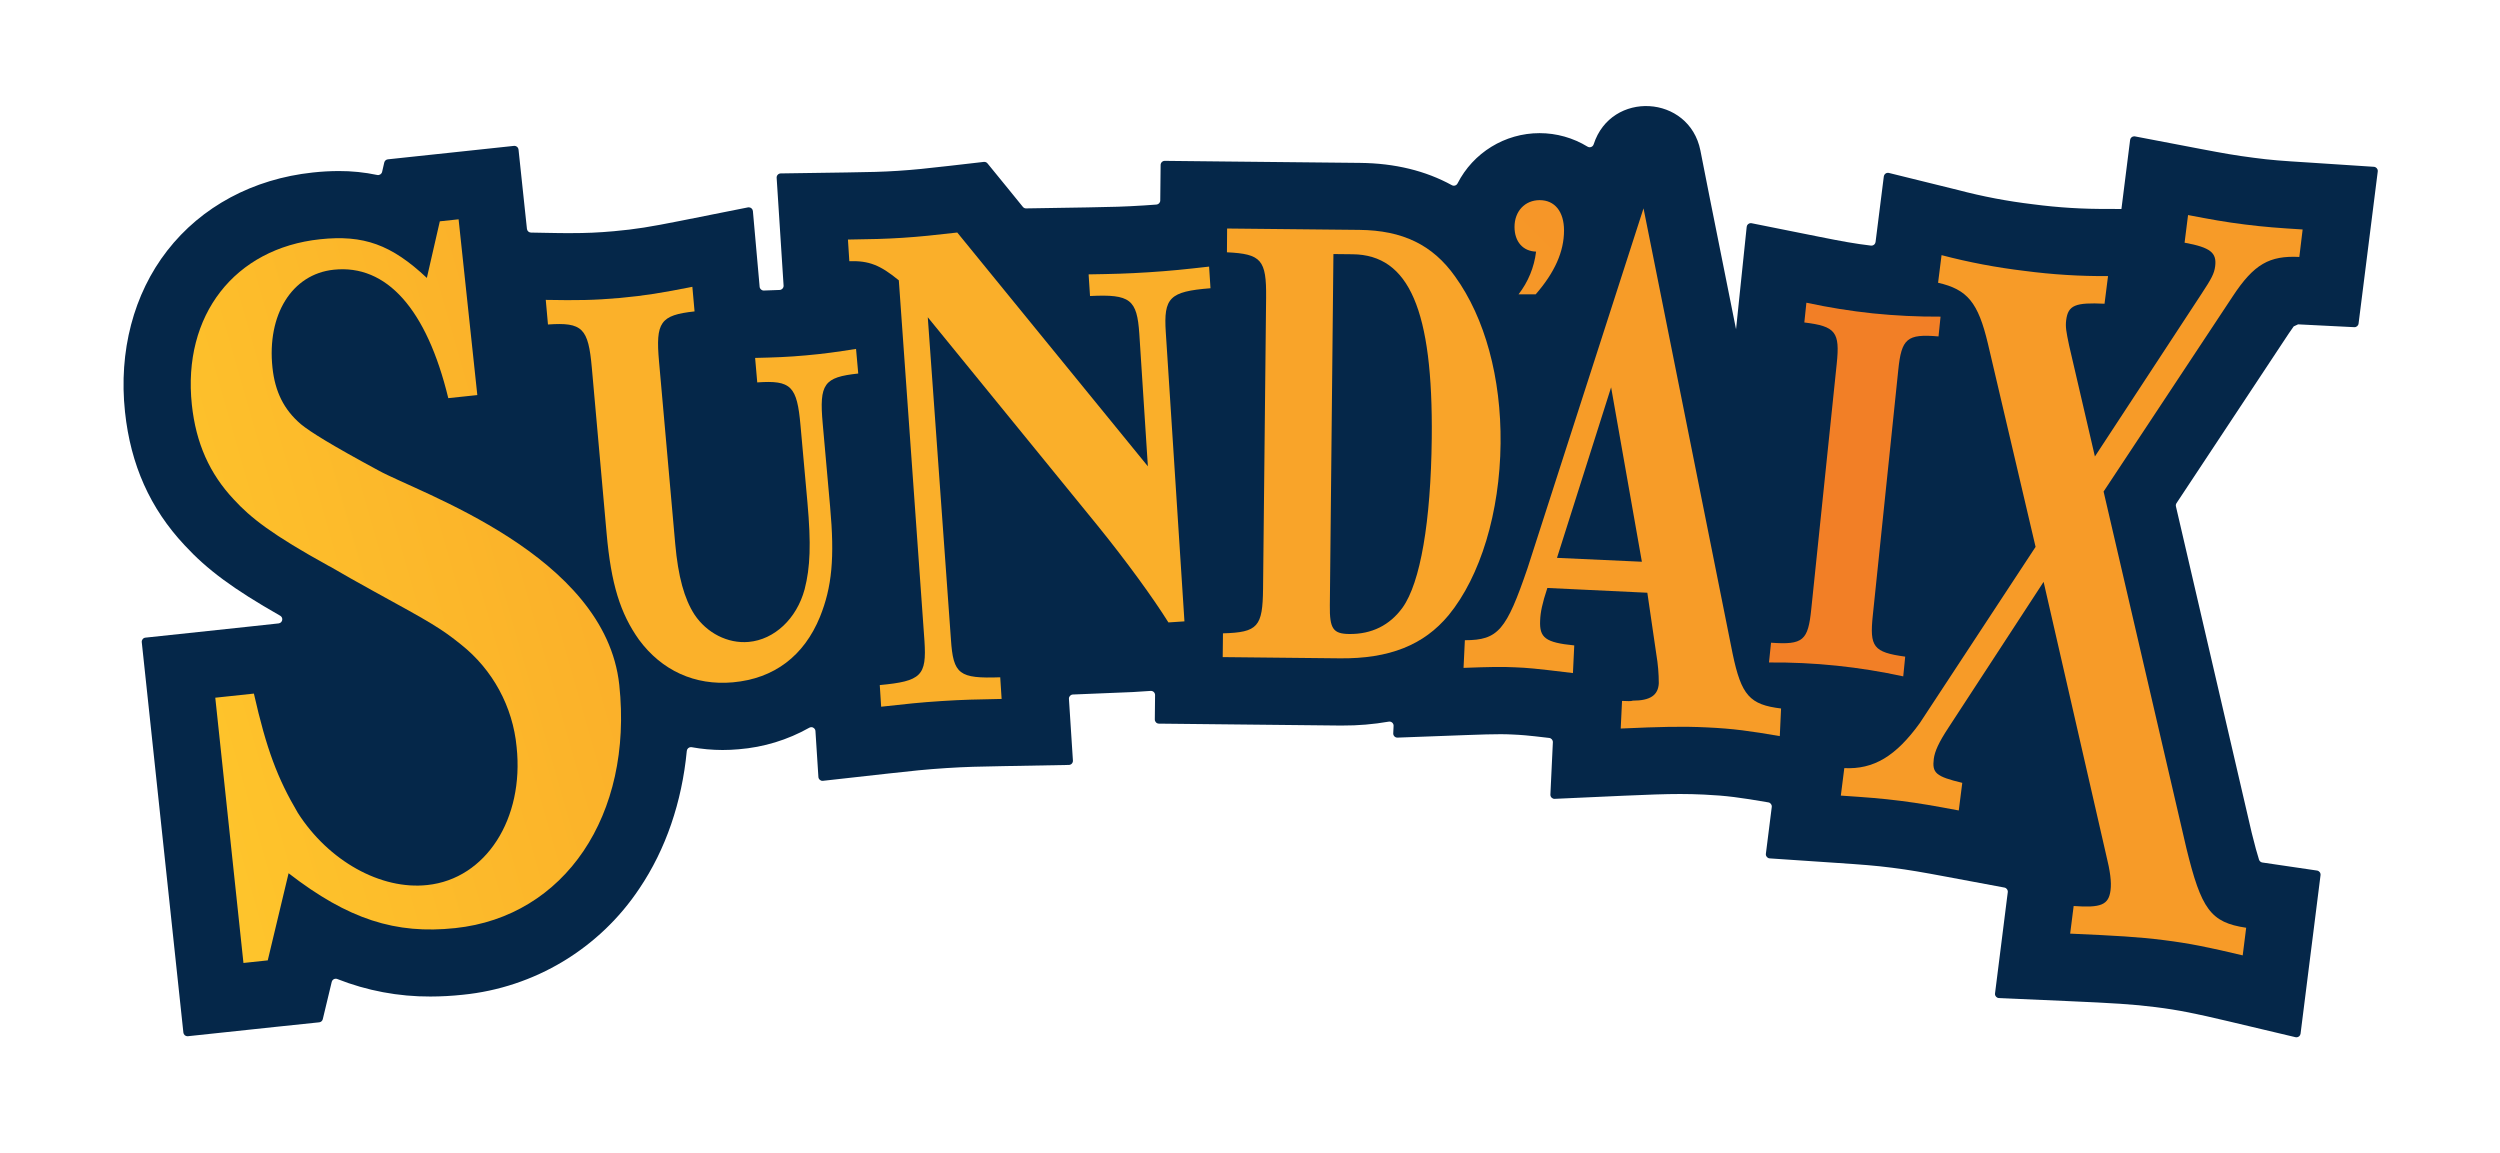
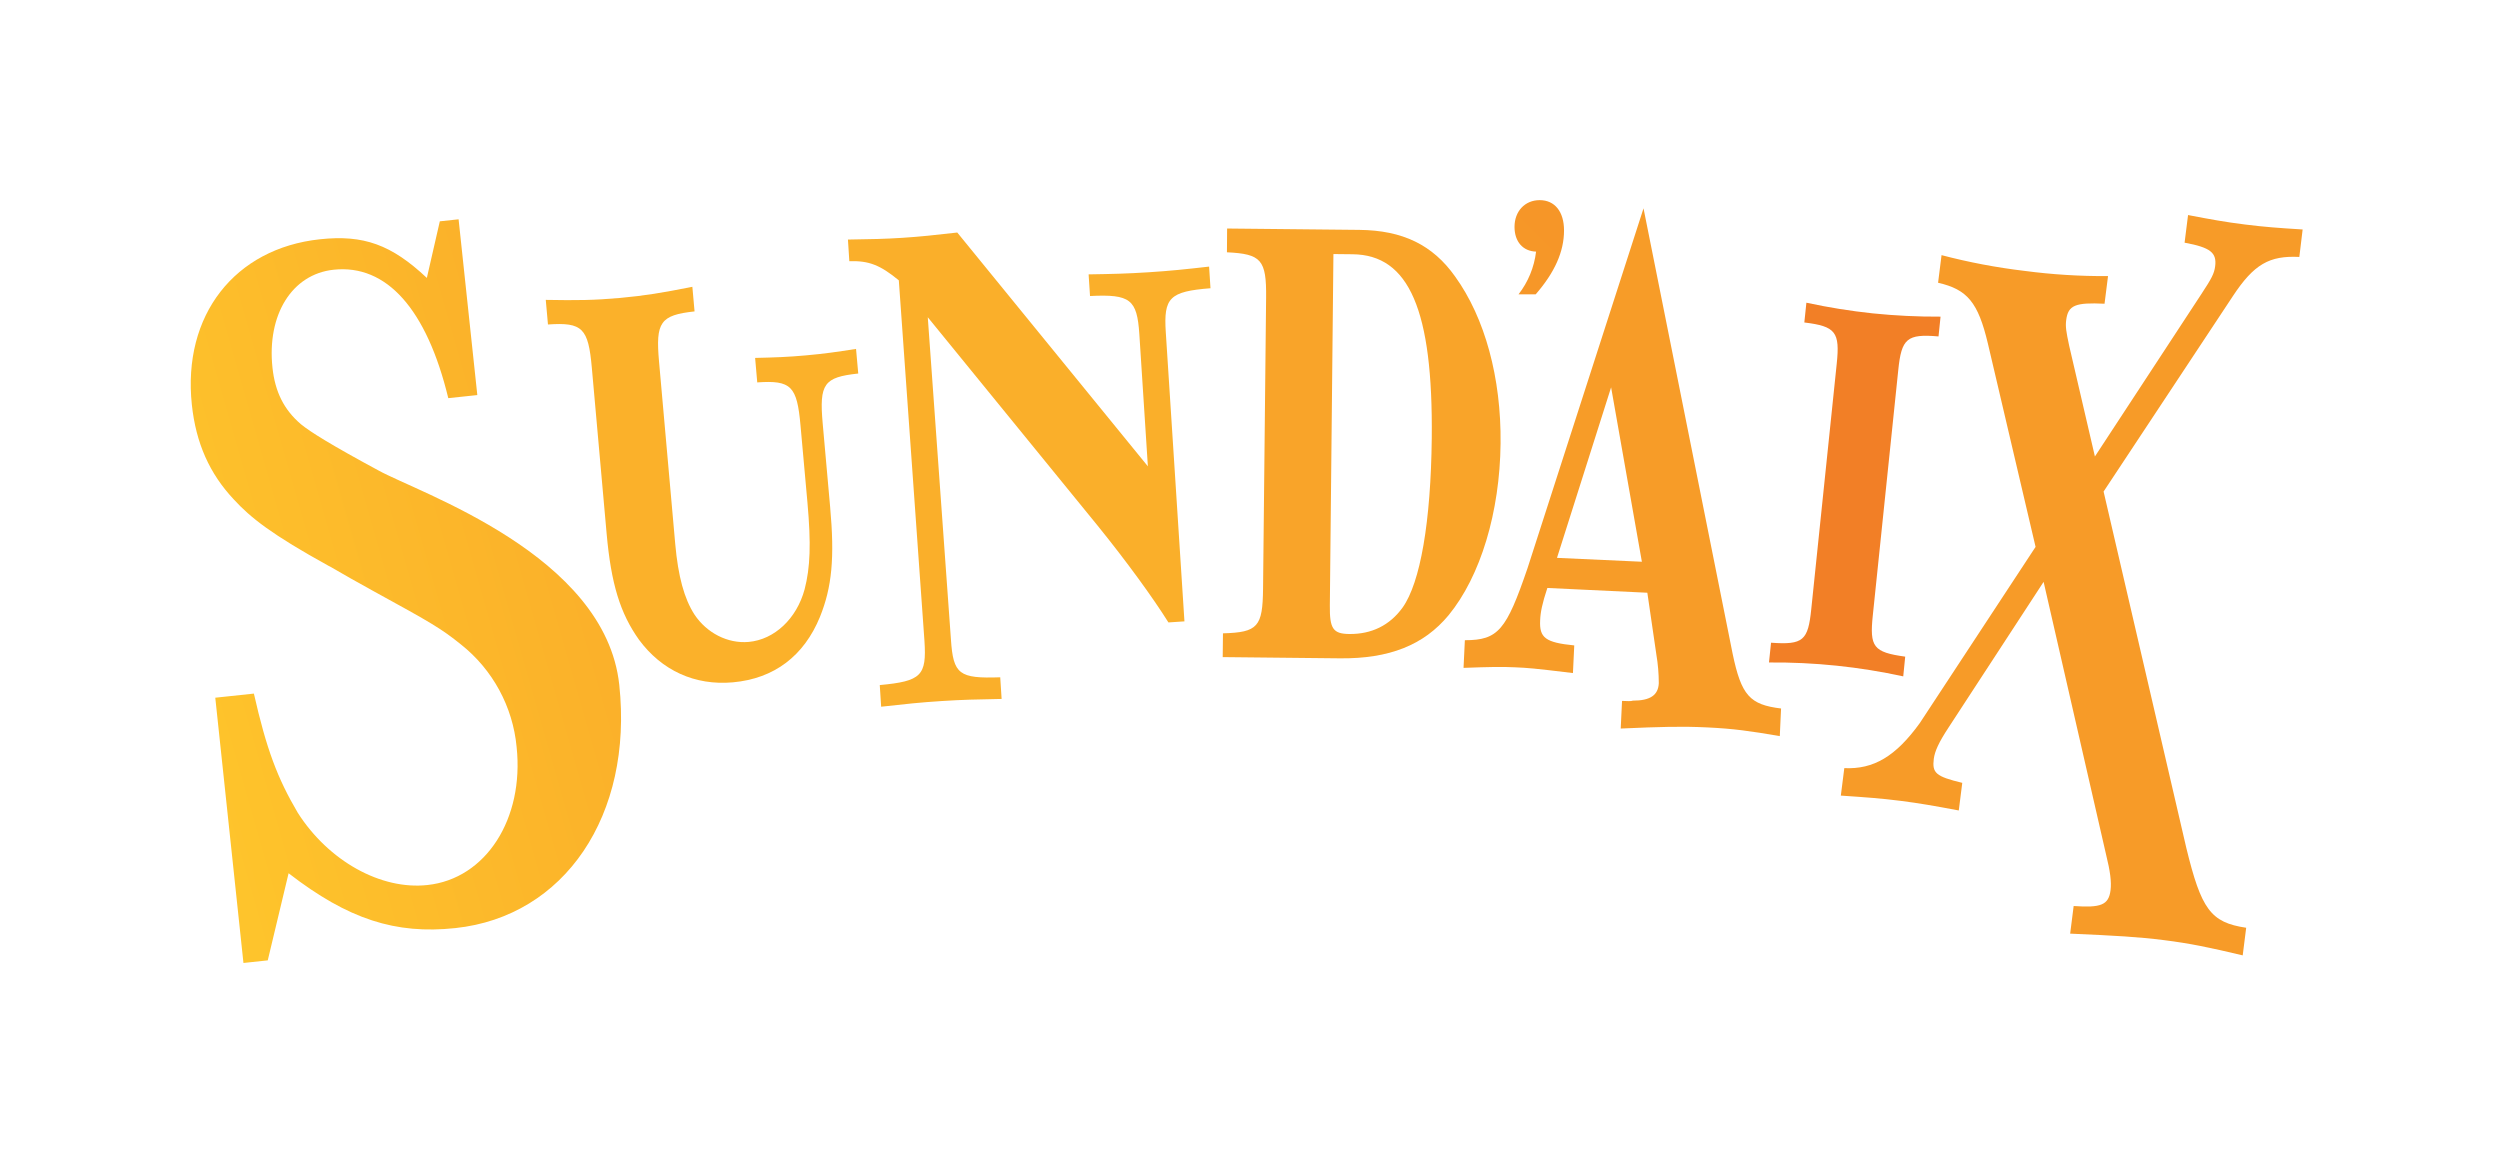
<svg xmlns="http://www.w3.org/2000/svg" width="100%" height="100%" viewBox="0 0 1080 498" version="1.1" xml:space="preserve" style="fill-rule:evenodd;clip-rule:evenodd;stroke-linejoin:round;stroke-miterlimit:2;">
  <g transform="matrix(1,0,0,1,0,-293)">
-     <path d="M996.61,363.16C986.44,362.53 980.99,362.16 973.61,361.16C965.81,360.16 960.67,359.25 950.8,357.37L922.3,351.92C922.193,351.9 922.084,351.89 921.975,351.89C921.085,351.89 920.325,352.558 920.21,353.44L916.59,382.23L916.45,383.3L910.98,383.25C900.047,383.351 889.12,382.682 878.28,381.25C867.326,379.951 856.476,377.886 845.81,375.07L816,367.71C815.858,367.674 815.713,367.656 815.567,367.656C814.677,367.656 813.919,368.327 813.81,369.21L810.24,397.56C810.127,398.445 809.366,399.115 808.474,399.115C808.396,399.115 808.318,399.11 808.24,399.1C801.37,398.28 795.81,397.27 786.02,395.31L756.68,389.43C756.565,389.407 756.448,389.395 756.331,389.395C755.426,389.395 754.66,390.089 754.57,390.99L751.47,420.75L750.59,429.3L749.97,435.24L738.38,377.32L734.57,358C729.75,333.88 696,331.95 688.46,355.36C688.232,356.107 687.538,356.621 686.757,356.621C686.43,356.621 686.109,356.53 685.83,356.36C679.586,352.54 672.407,350.518 665.087,350.518C650.139,350.518 636.405,358.95 629.64,372.28C629.335,372.863 628.729,373.23 628.072,373.23C627.766,373.23 627.466,373.15 627.2,373C615.84,366.76 602.6,363.53 587.57,363.37L530.41,362.78L503.19,362.49C503.183,362.49 503.177,362.49 503.17,362.49C502.201,362.49 501.401,363.281 501.39,364.25L501.23,379.62C501.223,380.533 500.51,381.298 499.6,381.37C497.94,381.5 496.22,381.62 494.34,381.74C485.78,382.29 480.34,382.42 469.81,382.6L443.28,383.03C442.736,383.041 442.217,382.797 441.88,382.37L436,375.12L426.59,363.58C426.208,363.111 425.611,362.869 425.01,362.94L410.22,364.64C400.13,365.79 394.98,366.34 387.94,366.8C381.17,367.24 376.01,367.35 365.86,367.5L337.25,367.92C336.288,367.94 335.507,368.737 335.507,369.7C335.507,369.736 335.508,369.773 335.51,369.81L337.35,398.36L337.95,407.71L338.51,416.37C338.513,416.411 338.514,416.451 338.514,416.492C338.514,417.431 337.768,418.215 336.83,418.26C334.72,418.36 332.54,418.44 329.99,418.51C329.056,418.54 328.249,417.83 328.16,416.9L327.94,414.37L325.25,384.18C325.164,383.265 324.387,382.558 323.468,382.558C323.354,382.558 323.241,382.569 323.13,382.59L293.4,388.51C280.87,391 274.72,392.03 265.14,392.89C258.39,393.49 253.32,393.71 246.46,393.71C243.71,393.71 240.58,393.71 236.29,393.6L229.37,393.47C228.482,393.455 227.735,392.773 227.64,391.89L226.87,384.67L224,357.6C223.908,356.701 223.142,356.01 222.239,356.01C222.176,356.01 222.113,356.013 222.05,356.02L195,358.91L186.89,359.77L167.57,361.83C166.808,361.9 166.173,362.455 166,363.2L165.07,367.26C164.848,368.198 163.902,368.795 162.96,368.59C157.492,367.438 151.918,366.868 146.33,366.89C142.588,366.901 138.849,367.111 135.13,367.52C109.36,370.26 87.03,382.25 72.25,401.27C57.69,420 51.21,444.75 54,470.94C56.43,493.8 64.85,512.64 79.74,528.53C89.39,539 100.66,547.4 121.06,559C121.611,559.317 121.951,559.907 121.951,560.542C121.951,561.44 121.272,562.205 120.38,562.31L106.6,563.8L89.89,565.58L62.82,568.46C61.853,568.564 61.142,569.443 61.24,570.41L64.13,597.49L76.33,712L79.22,739.07C79.314,739.967 80.079,740.656 80.98,740.656C81.061,740.656 81.141,740.651 81.22,740.64L108.29,737.76L118.79,736.64L137.9,734.64C138.647,734.566 139.269,734.021 139.44,733.29L143.31,717.16C143.5,716.367 144.215,715.803 145.031,715.803C145.257,715.803 145.481,715.846 145.69,715.93C158.509,720.993 172.178,723.562 185.96,723.5C190.6,723.489 195.236,723.235 199.85,722.74C230.881,719.671 258.941,702.804 276.21,676.84C287.62,659.94 294.59,639.48 296.7,617.37C296.787,616.461 297.559,615.76 298.472,615.76C298.582,615.76 298.692,615.77 298.8,615.79C303.202,616.587 307.666,616.992 312.14,617C314.46,617 316.83,616.89 319.14,616.68C329.858,615.826 340.263,612.649 349.63,607.37C349.896,607.219 350.198,607.139 350.504,607.139C351.43,607.139 352.208,607.866 352.27,608.79L353.55,628.66C353.605,629.59 354.385,630.325 355.317,630.325C355.395,630.325 355.473,630.32 355.55,630.31L383.89,627.15C394.12,626.01 399.89,625.39 408.67,624.82C417.19,624.27 422.95,624.15 433.24,623.97L461.76,623.45C462.721,623.436 463.503,622.641 463.503,621.68C463.503,621.643 463.502,621.607 463.5,621.57L461.78,594.91C461.778,594.873 461.777,594.836 461.777,594.799C461.777,593.853 462.535,593.066 463.48,593.03L489.37,591.97L497.1,591.47C497.137,591.468 497.173,591.467 497.21,591.467C498.187,591.467 498.99,592.27 498.99,593.247C498.99,593.251 498.99,593.256 498.99,593.26L498.88,603.82C498.88,603.827 498.88,603.833 498.88,603.84C498.88,604.804 499.667,605.599 500.63,605.61L527.86,605.9L578.47,606.43L579.93,606.43C586.633,606.46 593.326,605.898 599.93,604.75C600.036,604.731 600.144,604.721 600.251,604.721C601.228,604.721 602.031,605.524 602.031,606.501C602.031,606.524 602.031,606.547 602.03,606.57L601.88,609.79C601.878,609.82 601.878,609.851 601.878,609.881C601.878,610.852 602.677,611.651 603.648,611.651C603.668,611.651 603.689,611.651 603.71,611.65L633.33,610.55C640.52,610.28 644.58,610.18 647.8,610.18C649.72,610.18 651.39,610.18 653.21,610.3C657.37,610.5 658.97,610.57 669.27,611.79C670.19,611.903 670.878,612.714 670.84,613.64L669.77,636.24C669.768,636.271 669.768,636.301 669.768,636.332C669.768,637.303 670.567,638.102 671.538,638.102C671.565,638.102 671.593,638.101 671.62,638.1L701.45,636.75C711.63,636.3 719.25,636.01 725.82,636.01C729.3,636.01 732.56,636.09 736.09,636.26C745.88,636.72 751.63,637.51 763.94,639.63C764.884,639.788 765.537,640.683 765.4,641.63L762.86,661.82C762.85,661.897 762.845,661.976 762.845,662.054C762.845,662.982 763.574,663.76 764.5,663.82L793.29,665.76C804.6,666.52 809.95,666.92 817.36,667.86C824.77,668.8 830.28,669.77 840.86,671.75L865.92,676.43C866.85,676.606 867.488,677.492 867.36,678.43L867.04,680.93L865.54,692.86L861.85,722.16C861.84,722.237 861.835,722.314 861.835,722.392C861.835,723.334 862.588,724.12 863.53,724.16L893.03,725.46C913.2,726.35 921.53,726.85 931.16,728.07C941.47,729.36 948.74,730.91 962.16,734.07L991.67,741.07C991.802,741.101 991.938,741.116 992.074,741.116C992.967,741.116 993.728,740.445 993.84,739.56L997.63,709.46L999.14,697.53L1002.47,671.08C1002.6,670.122 1001.93,669.223 1000.97,669.08L977.33,665.6C976.664,665.501 976.108,665.031 975.9,664.39C975.13,661.97 974.09,658.3 972.74,652.78L940,511.75C939.891,511.275 939.981,510.776 940.25,510.37L988.75,437.06C989.61,435.76 990.31,434.77 990.88,434L992.77,433.12L1017.05,434.34C1017.98,434.388 1018.79,433.701 1018.9,432.78L1022.06,407.78L1023.56,395.85L1027.19,367.06C1027.2,366.986 1027.2,366.911 1027.2,366.837C1027.2,365.9 1026.46,365.116 1025.53,365.06L996.61,363.16Z" style="fill:rgb(5,39,73);fill-rule:nonzero;" />
-   </g>
+     </g>
  <g transform="matrix(1,0,0,1,0,-293)">
    <path d="M163.39,496.18C143.21,485.29 134,479.56 130,476.26C122.62,469.97 118.81,462.17 117.71,451.85C115.27,429 126.08,411.44 144.14,409.52C166.99,407.08 184.34,426.52 193.66,465L206.2,463.67L198.11,387.74L190,388.61L184.4,413.06C169.07,398.66 157.06,394.35 138.26,396.36C101.4,400.28 78.76,429.16 82.88,467.86C84.65,484.45 90.53,497.62 101.04,508.8C108.21,516.61 117.33,523.89 142.28,537.63L142.37,537.63C147.92,540.88 154.21,544.44 161.49,548.45C186.61,562.19 190.73,564.65 199.18,571.45C212.871,582.312 221.546,598.31 223.18,615.71C226.48,646.71 209.93,672.63 184.64,675.33C164.57,677.53 142,665 128.68,644.19C119.84,629.19 115.13,616.67 109.68,592.63L93,594.41L105.17,709L115.67,707.88L124.67,670.24C150.45,690.18 170.93,696.69 196.67,693.94C243.92,688.94 273.53,645.2 267.53,588.88C261.53,532.56 180.84,505.91 163.39,496.18Z" style="fill:url(#_Linear1);fill-rule:nonzero;" />
  </g>
  <g transform="matrix(1,0,0,1,0,-293)">
    <path d="M326.21,447.62C335.09,447.41 340.21,447.24 348.21,446.52C356.02,445.82 361.29,445.07 369.81,443.73L370.76,454.36C355.91,455.97 353.87,458.76 355.41,476L358.61,511.91C360.61,534.03 359.42,546.59 354.22,559.5C347.33,576.33 334.49,586.17 316.58,587.77C300.19,589.23 285.88,582.68 276.05,569.37C267.92,557.94 263.99,545.26 262.05,523.37L255.66,451.76C254.15,434.81 251.66,432.13 236.72,433.18L235.77,422.55C249.27,422.79 256.63,422.71 267.77,421.72C278.61,420.72 285.87,419.53 299.1,416.9L300.05,427.53C285.2,429.14 283.19,432.22 284.7,449.17L291.7,527.97C292.96,542.04 295.59,551.65 300.02,558.5C305.3,566.43 314.36,571.12 323.44,570.31C334.53,569.31 344.15,560.31 347.59,547.6C350.05,538.11 350.41,527.94 348.82,510.13L345.82,476.8C344.31,459.8 341.82,457.18 327.13,458.2L326.21,447.62Z" style="fill:url(#_Linear2);fill-rule:nonzero;" />
  </g>
  <g transform="matrix(1,0,0,1,0,-293)">
    <path d="M504.76,561.89C498.03,551.15 486.76,535.64 474.28,520.21L400.8,430.05L410.8,569.2C411.8,584.37 414.32,586.2 432.1,585.59L432.7,594.94C421.84,595.14 415.81,595.27 406.78,595.85C397.46,596.45 391.46,597.1 380.66,598.3L380.06,588.95C398.06,587.28 400.33,584.85 399.37,569.95L388.29,414.11C380.29,407.52 375.35,405.55 366.91,405.85L366.31,396.49C376.57,396.34 382.31,396.22 389.82,395.74C397.65,395.23 403.34,394.61 413.54,393.45L495.88,494.45L492.19,437.27C491.19,422.36 488.35,420.01 470.89,420.88L470.28,411.53C480.85,411.36 486.88,411.22 496.2,410.62C505.83,410 511.83,409.36 522.33,408.17L522.93,417.52C505.2,418.92 502.65,421.62 503.62,436.52L511.68,561.43L504.76,561.89Z" style="fill:url(#_Linear3);fill-rule:nonzero;" />
  </g>
  <g transform="matrix(1,0,0,1,0,-293)">
    <path d="M530.11,391.72L587.27,392.31C605.9,392.51 618.93,398.76 628.61,412.46C641.52,430.36 648.55,456.25 648.25,484.57C647.94,514.27 639.59,541.95 625.82,558.74C615.11,571.67 600.19,577.62 578.82,577.4L528.21,576.87L528.32,566.6C543.43,566.2 545.47,563.72 545.64,547.34L546.96,421.6C547.13,405.22 544.89,402.7 530.04,401.99L530.11,391.72ZM574.49,554.59C574.38,564.59 575.87,566.82 582.92,566.89C592.49,566.99 600.34,563.19 605.92,555.47C613.59,544.73 618.14,518.4 618.52,482.31C619.1,427.07 608.77,403.09 584.35,402.84L576.04,402.75L574.49,554.59Z" style="fill:url(#_Linear4);fill-rule:nonzero;" />
  </g>
  <g transform="matrix(1,0,0,1,0,-293)">
    <path d="M656,420.16C660.164,414.814 662.785,408.429 663.58,401.7C657.89,401.53 654.27,397.39 654.27,391.01C654.27,384.28 658.75,379.46 665.14,379.46C671.69,379.46 675.66,384.46 675.66,392.56C675.66,401.7 671.66,410.67 663.41,420.16L656,420.16Z" style="fill:url(#_Linear5);fill-rule:nonzero;" />
  </g>
  <g transform="matrix(1,0,0,1,0,-293)">
    <path d="M668.46,547C666.24,553.68 665.46,557.54 665.34,561.08C664.99,568.51 667.61,570.58 680.08,571.82L679.51,583.76C661.92,581.63 660.29,581.55 654.58,581.28C648.87,581.01 643.7,581.09 632.25,581.52L632.82,569.57C647.24,569.57 650.72,565.25 659.88,538.5L710,383L748.5,575.43C752.27,593.43 755.89,597.43 769.42,599.07L768.87,611C755.87,608.77 748.87,607.78 737.47,607.24C726.6,606.72 717.61,606.95 700.15,607.73L700.72,595.79C702.89,595.89 704.79,595.98 705.35,595.68C712.97,595.68 716.35,593.3 716.6,588.13C716.592,583.991 716.24,579.861 715.55,575.78L711.65,549.06L668.46,547ZM709.29,535.67L696,460.33L672.62,534L709.29,535.67Z" style="fill:url(#_Linear6);fill-rule:nonzero;" />
  </g>
  <g transform="matrix(1,0,0,1,0,-293)">
    <path d="M822.2,585.19C803.15,581.036 783.696,579.024 764.2,579.19L765.09,570.65C778.99,571.65 781.09,569.74 782.47,556.11L793.47,450.11C794.89,436.48 793.05,433.96 779.47,432.31L780.36,423.77C789.837,425.818 799.418,427.357 809.06,428.38C818.781,429.373 828.548,429.844 838.32,429.79L837.44,438.34C823.79,437.15 821.44,439.24 820.05,452.87L809.05,558.87C807.63,572.49 809.27,574.76 823.05,576.67L822.2,585.19Z" style="fill:url(#_Linear7);fill-rule:nonzero;" />
  </g>
  <g transform="matrix(1,0,0,1,0,-293)">
    <path d="M796.74,624.83C809.38,625.44 818.97,619.76 829.37,605.34L879.37,529.25L858.78,441.46C854.53,423.56 849.9,418.06 837.25,415.15L838.75,403.22C850.518,406.312 862.487,408.584 874.57,410.02C886.537,411.604 898.599,412.356 910.67,412.27L909.16,424.21C896.52,423.6 893.41,424.85 892.59,431.3C892.23,434.2 892.59,436.21 893.87,442.3L905,490.2L951,420.02C955.38,413.36 956.54,411.22 956.95,408.02C957.68,402.21 955.01,399.91 943.74,397.84L945.24,385.9C955.35,387.83 961.13,388.9 969.87,389.99C978.31,391.05 984.47,391.5 994.74,392.13L993.31,404C980.38,403.36 973.7,407.1 964.55,421L908.75,505.35L944.51,659.4C950.95,685.77 954.96,691.52 970.35,693.79L968.85,705.72C954.2,702.24 946.13,700.56 934.78,699.13C923.71,697.74 914.32,697.21 894.31,696.33L895.82,684.4C907.54,685.22 910.95,684.01 911.76,677.56C912.21,674.01 911.61,669.35 909.84,662.24L882.84,544.36L841.84,607.19C837.46,613.84 835.84,617.56 835.4,620.79C834.63,626.92 836.21,628.43 847.7,631.19L846.19,643.12C835.5,641.12 829.43,640.03 820.98,638.96C812.53,637.89 806.39,637.45 795.24,636.7L796.74,624.83Z" style="fill:url(#_Linear8);fill-rule:nonzero;" />
  </g>
  <defs>
    <linearGradient id="_Linear1" x1="0" y1="0" x2="1" y2="0" gradientUnits="userSpaceOnUse" gradientTransform="matrix(924.39,-269.48,269.48,924.39,30.26,585.18)">
      <stop offset="0" style="stop-color:rgb(255,201,44);stop-opacity:1" />
      <stop offset="1" style="stop-color:rgb(237,97,35);stop-opacity:1" />
    </linearGradient>
    <linearGradient id="_Linear2" x1="0" y1="0" x2="1" y2="0" gradientUnits="userSpaceOnUse" gradientTransform="matrix(124785,-46101.8,46101.8,124785,4037.09,99295.7)">
      <stop offset="0" style="stop-color:rgb(255,201,44);stop-opacity:1" />
      <stop offset="1" style="stop-color:rgb(237,97,35);stop-opacity:1" />
    </linearGradient>
    <linearGradient id="_Linear3" x1="0" y1="0" x2="1" y2="0" gradientUnits="userSpaceOnUse" gradientTransform="matrix(144780,-55203,55203,144780,5869.94,123701)">
      <stop offset="0" style="stop-color:rgb(255,201,44);stop-opacity:1" />
      <stop offset="1" style="stop-color:rgb(237,97,35);stop-opacity:1" />
    </linearGradient>
    <linearGradient id="_Linear4" x1="0" y1="0" x2="1" y2="0" gradientUnits="userSpaceOnUse" gradientTransform="matrix(110974,-50040.5,50040.5,110974,5906.42,118315)">
      <stop offset="0" style="stop-color:rgb(255,201,44);stop-opacity:1" />
      <stop offset="1" style="stop-color:rgb(237,97,35);stop-opacity:1" />
    </linearGradient>
    <linearGradient id="_Linear5" x1="0" y1="0" x2="1" y2="0" gradientUnits="userSpaceOnUse" gradientTransform="matrix(19772.9,-10967.8,10967.8,19772.9,1296.83,24166.2)">
      <stop offset="0" style="stop-color:rgb(255,201,44);stop-opacity:1" />
      <stop offset="1" style="stop-color:rgb(237,97,35);stop-opacity:1" />
    </linearGradient>
    <linearGradient id="_Linear6" x1="0" y1="0" x2="1" y2="0" gradientUnits="userSpaceOnUse" gradientTransform="matrix(126799,-61443.7,61443.7,126799,9153.25,158724)">
      <stop offset="0" style="stop-color:rgb(255,201,44);stop-opacity:1" />
      <stop offset="1" style="stop-color:rgb(237,97,35);stop-opacity:1" />
    </linearGradient>
    <linearGradient id="_Linear7" x1="0" y1="0" x2="1" y2="0" gradientUnits="userSpaceOnUse" gradientTransform="matrix(68516.5,-43501.1,43501.1,68516.5,5875.52,116317)">
      <stop offset="0" style="stop-color:rgb(255,201,44);stop-opacity:1" />
      <stop offset="1" style="stop-color:rgb(237,97,35);stop-opacity:1" />
    </linearGradient>
    <linearGradient id="_Linear8" x1="0" y1="0" x2="1" y2="0" gradientUnits="userSpaceOnUse" gradientTransform="matrix(184416,-86185.1,86185.1,184416,18838,253562)">
      <stop offset="0" style="stop-color:rgb(255,201,44);stop-opacity:1" />
      <stop offset="1" style="stop-color:rgb(237,97,35);stop-opacity:1" />
    </linearGradient>
  </defs>
</svg>